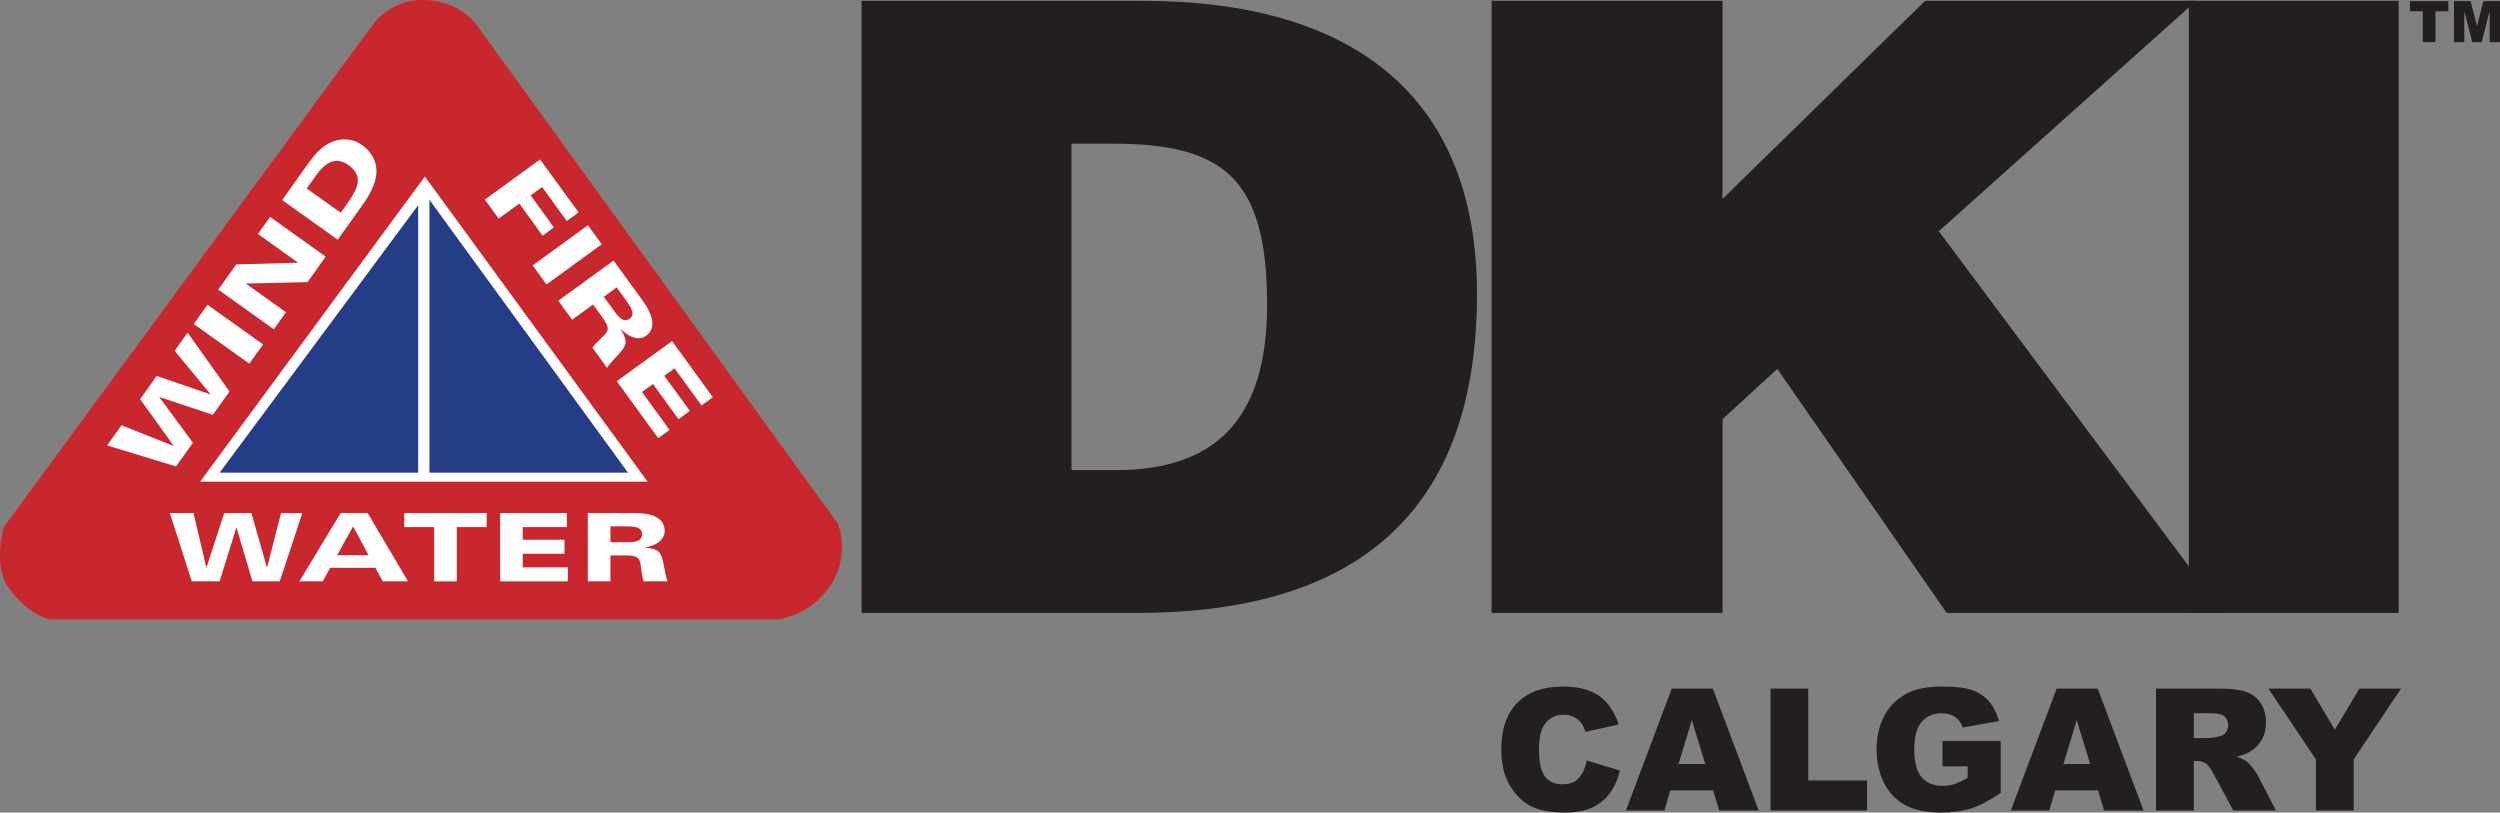
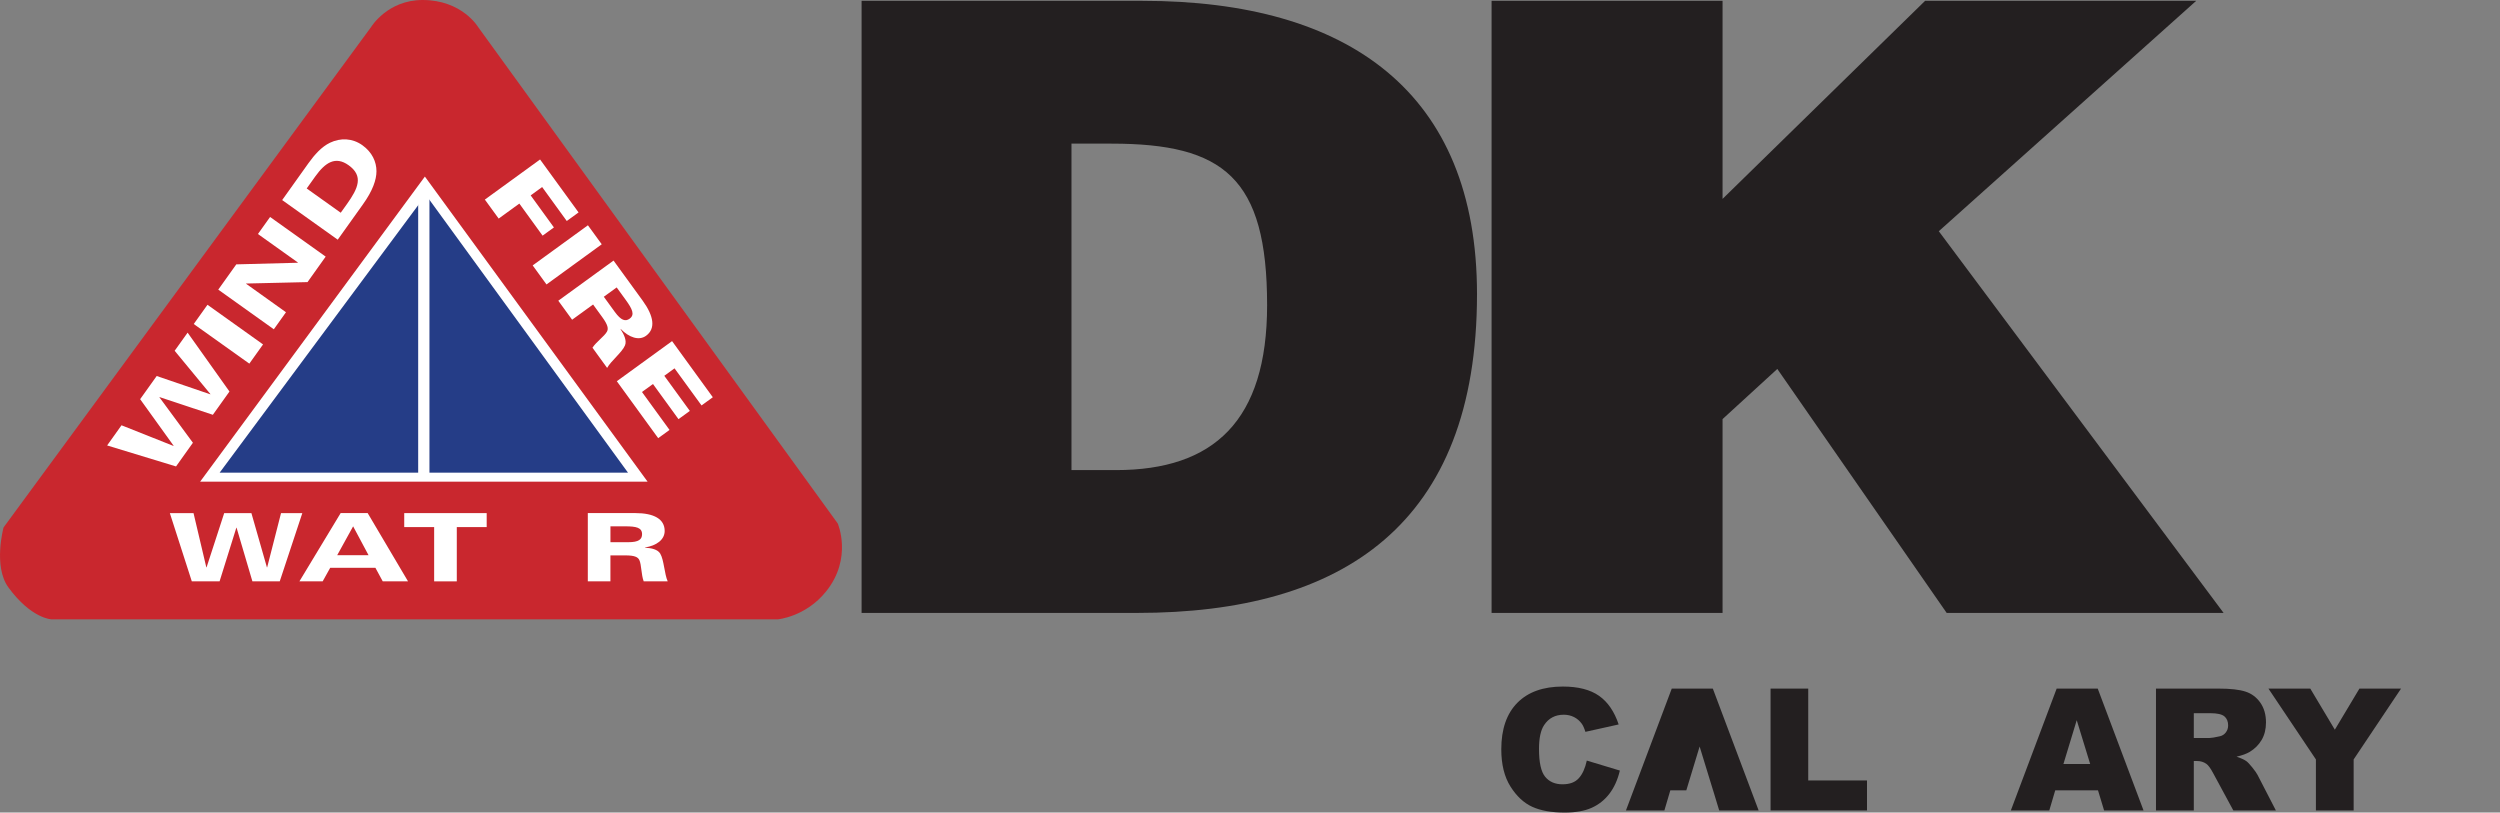
<svg xmlns="http://www.w3.org/2000/svg" id="Artwork" viewBox="0 0 929.97 302.26">
  <rect x="0" y="0" width="929.97" height="302.26" fill="#808080" stroke="none" />
  <defs>
    <style>
      .cls-1 {
        fill: #231f20;
      }

      .cls-2 {
        fill: #fff;
      }

      .cls-3 {
        fill: none;
      }

      .cls-4 {
        fill: #c9272e;
      }

      .cls-5 {
        fill: #253d87;
      }

      .cls-6 {
        clip-path: url(#clippath);
      }
    </style>
    <clipPath id="clippath">
      <rect class="cls-3" x="0" y="0" width="929.97" height="230.39" />
    </clipPath>
  </defs>
  <g class="cls-6">
    <path class="cls-4" d="M289.32,230.39H19.16s-7.51-.22-16.04-11.89c-5.74-7.88-1.79-22.31-1.79-22.31L138.07,10.02s6.06-10.02,19.13-10.02c14.66,0,20.63,10.02,20.63,10.02l133.79,184.69s5.63,12.85-4.29,25.26c-7.61,9.52-18.02,10.42-18.02,10.42" />
  </g>
  <polygon class="cls-2" points="158.05 65.68 74.44 179.18 240.9 179.18 158.05 65.68" />
  <polygon class="cls-5" points="81.71 175.82 233.6 175.82 158.41 72.49 81.71 175.82" />
  <rect class="cls-2" x="155.56" y="71.97" width="4.19" height="104.86" />
  <polygon class="cls-2" points="104.06 216.26 93.89 216.26 88 196.29 87.92 196.29 81.68 216.26 71.35 216.26 63.18 190.87 71.99 190.87 76.75 211.05 76.84 211.05 83.4 190.87 93.52 190.87 99.29 211.05 99.38 211.05 104.54 190.87 112.46 190.87 104.06 216.26" />
  <path class="cls-2" d="M131.36,195.79l-5.92,10.73h11.65l-5.73-10.73ZM126.72,190.86h10.05l15.01,25.39h-9.41l-2.72-5.03h-16.82l-2.8,5.03h-8.65l15.34-25.39Z" />
  <polygon class="cls-2" points="161.5 196.07 150.37 196.07 150.37 190.87 181.04 190.87 181.04 196.07 169.92 196.07 169.92 216.26 161.5 216.26 161.5 196.07" />
-   <polygon class="cls-2" points="186.04 190.86 210.86 190.86 210.86 196.07 194.45 196.07 194.45 200.78 209.99 200.78 209.99 205.99 194.45 205.99 194.45 211.05 211.23 211.05 211.23 216.26 186.04 216.26 186.04 190.86" />
  <path class="cls-2" d="M227.08,201.69h6.68c3.84,0,5.08-1.05,5.08-2.98,0-2.46-2.2-2.92-6.24-2.92h-5.52v5.91ZM218.67,190.86h17.65c6.97,0,10.93,2.22,10.93,6.65,0,3.23-3.01,5.48-7.33,6.14v.08c2.44.14,4.73.63,5.68,2.21,1.4,2.31,1.56,7.66,2.77,10.3h-8.93c-.92-2.46-.8-6.12-1.6-7.88-.53-1.16-1.81-1.76-5.17-1.76h-5.6v9.64h-8.41v-25.39Z" />
  <polygon class="cls-2" points="200.9 59.32 215.22 79.02 210.83 82.21 201.67 69.58 197.4 72.68 206.05 84.6 201.84 87.66 193.19 75.73 185.5 81.31 180.36 74.24 200.9 59.32" />
  <polygon class="cls-2" points="218.7 83.8 223.84 90.87 203.29 105.81 198.15 98.73 218.7 83.8" />
  <path class="cls-2" d="M224.61,110.39l4.09,5.63c2.35,3.23,3.96,3.65,5.52,2.52,2-1.45,1.02-3.57-1.45-6.97l-3.37-4.65-4.79,3.47ZM228.24,96.94l10.79,14.85c4.26,5.86,4.89,10.5,1.3,13.11-2.62,1.91-6.27.7-9.46-2.55l-.06.04c1.39,2.13,2.39,4.35,1.68,6.09-1.02,2.53-5.25,5.82-6.65,8.38l-5.45-7.52c1.43-2.21,4.46-4.26,5.39-5.98.62-1.11.32-2.55-1.74-5.38l-3.42-4.71-7.8,5.66-5.14-7.07,20.55-14.93Z" />
  <polygon class="cls-2" points="250 126.89 265.16 147.77 260.96 150.82 250.92 137.02 247.11 139.79 256.61 152.86 252.39 155.92 242.9 142.85 238.8 145.81 249.06 159.93 244.84 162.99 229.45 141.81 250 126.89" />
  <polygon class="cls-2" points="85.36 145.64 79.18 154.3 59.34 147.71 59.29 147.77 71.76 164.7 65.48 173.51 39.85 165.7 45.2 158.2 64.52 165.88 64.58 165.8 52.13 148.49 58.29 139.87 78.22 146.68 78.27 146.6 64.97 130.48 69.79 123.74 85.36 145.64" />
  <polygon class="cls-2" points="72.07 120.53 77.18 113.37 97.85 128.12 92.75 135.27 72.07 120.53" />
  <polygon class="cls-2" points="81.19 107.74 87.9 98.34 110.79 97.74 110.84 97.67 95.95 87.05 100.47 80.71 121.15 95.46 114.39 104.94 91.55 105.47 91.51 105.53 106.38 116.15 101.86 122.49 81.19 107.74" />
  <path class="cls-2" d="M126.75,79.13l2.31-3.23c4.13-5.8,6.28-10.39.61-14.44-4.86-3.47-8.64-1.08-12.42,4.21l-3.16,4.44,12.66,9.03ZM104.97,74.41l9.75-13.68c2.32-3.24,4.9-6.13,8.04-7.64,3.88-1.86,8.3-1.74,12.04.93,3.63,2.6,5.24,6.16,5.24,9.66.01,3.2-1.43,7.31-5.02,12.32l-9.39,13.16-20.68-14.75Z" />
  <path class="cls-1" d="M398.58,174.87h16.54c36.39,0,56.23-18.34,56.23-61.35,0-47.44-16.2-60.09-57.89-60.09h-14.88v121.44ZM320.5,228V.31h104.54c76.75,0,124.39,34.15,124.39,109.1,0,85.71-49.96,118.59-126.37,118.59h-102.56Z" />
  <polygon class="cls-1" points="554.85 .31 640.77 .31 640.77 73.99 716.11 .31 816.96 .31 721.21 86.01 827.15 228 724.14 228 661.14 137.24 640.77 155.9 640.77 228 554.85 228 554.85 .31" />
-   <rect class="cls-1" x="814.23" y=".31" width="78.06" height="227.69" />
-   <polygon class="cls-1" points="896.45 .43 910.76 .43 910.76 4.2 905.97 4.2 905.97 15.67 901.25 15.67 901.25 4.2 896.45 4.2 896.45 .43" />
-   <polygon class="cls-1" points="912.84 .43 919.02 .43 921.42 9.7 923.79 .43 929.97 .43 929.97 15.67 926.12 15.67 926.12 4.05 923.15 15.67 919.66 15.67 916.69 4.05 916.69 15.67 912.84 15.67 912.84 .43" />
  <g>
    <path class="cls-1" d="M590.29,282.93l12.28,3.71c-.82,3.44-2.12,6.32-3.9,8.63-1.77,2.31-3.97,4.05-6.6,5.23-2.63,1.18-5.97,1.76-10.04,1.76-4.93,0-8.95-.72-12.08-2.15-3.12-1.43-5.82-3.95-8.09-7.55-2.27-3.61-3.4-8.22-3.4-13.84,0-7.5,2-13.26,5.98-17.29,3.99-4.03,9.63-6.04,16.93-6.04,5.71,0,10.2,1.16,13.47,3.46,3.27,2.31,5.69,5.86,7.28,10.64l-12.37,2.75c-.43-1.38-.89-2.39-1.36-3.03-.78-1.07-1.74-1.9-2.88-2.47s-2.4-.87-3.8-.87c-3.17,0-5.61,1.28-7.3,3.83-1.28,1.89-1.92,4.87-1.92,8.92,0,5.03.76,8.47,2.29,10.33,1.53,1.86,3.67,2.8,6.43,2.8s4.71-.75,6.08-2.26c1.37-1.5,2.36-3.69,2.98-6.56Z" />
-     <path class="cls-1" d="M637.24,294h-15.9l-2.21,7.48h-14.3l17.04-45.33h15.28l17.04,45.33h-14.67l-2.27-7.48ZM634.34,284.2l-5-16.3-4.95,16.3h9.96Z" />
+     <path class="cls-1" d="M637.24,294h-15.9l-2.21,7.48h-14.3l17.04-45.33h15.28l17.04,45.33h-14.67l-2.27-7.48Zl-5-16.3-4.95,16.3h9.96Z" />
    <path class="cls-1" d="M658.63,256.15h14.01v34.17h21.86v11.16h-35.87v-45.33Z" />
-     <path class="cls-1" d="M722.59,285.06v-9.43h21.65v19.33c-4.14,2.82-7.81,4.75-10.99,5.77-3.19,1.02-6.96,1.53-11.33,1.53-5.38,0-9.77-.92-13.16-2.75-3.39-1.84-6.02-4.57-7.89-8.19-1.86-3.63-2.8-7.79-2.8-12.49,0-4.95,1.02-9.25,3.06-12.91,2.04-3.66,5.03-6.44,8.97-8.33,3.07-1.46,7.21-2.2,12.4-2.2s8.76.45,11.24,1.36c2.48.91,4.54,2.31,6.18,4.22,1.64,1.91,2.87,4.32,3.69,7.25l-13.51,2.41c-.56-1.71-1.5-3.02-2.83-3.93-1.33-.91-3.03-1.36-5.09-1.36-3.07,0-5.52,1.07-7.35,3.2-1.82,2.14-2.74,5.51-2.74,10.13,0,4.91.92,8.41,2.77,10.51,1.84,2.1,4.42,3.15,7.71,3.15,1.57,0,3.06-.23,4.48-.68s3.05-1.23,4.89-2.32v-4.27h-9.37Z" />
    <path class="cls-1" d="M780.42,294h-15.9l-2.21,7.48h-14.3l17.04-45.33h15.28l17.04,45.33h-14.67l-2.27-7.48ZM777.52,284.2l-5-16.3-4.95,16.3h9.96Z" />
    <path class="cls-1" d="M802,301.48v-45.33h23.35c4.33,0,7.64.37,9.93,1.11s4.13,2.12,5.54,4.13c1.4,2.01,2.1,4.46,2.1,7.34,0,2.52-.54,4.68-1.61,6.51-1.07,1.82-2.55,3.3-4.42,4.44-1.2.72-2.84,1.32-4.92,1.79,1.67.56,2.88,1.12,3.65,1.67.51.37,1.26,1.17,2.24,2.38.98,1.22,1.63,2.16,1.96,2.82l6.78,13.14h-15.83l-7.49-13.85c-.95-1.79-1.79-2.96-2.54-3.49-1.01-.7-2.15-1.05-3.43-1.05h-1.24v18.4h-14.07ZM816.07,274.52h5.91c.64,0,1.88-.21,3.71-.62.93-.19,1.68-.66,2.27-1.42.59-.76.88-1.64.88-2.63,0-1.46-.46-2.59-1.39-3.37s-2.67-1.18-5.23-1.18h-6.15v9.22Z" />
    <path class="cls-1" d="M843.84,256.15h15.56l9.13,15.29,9.15-15.29h15.48l-17.63,26.35v18.99h-14.04v-18.99l-17.66-26.35Z" />
  </g>
</svg>